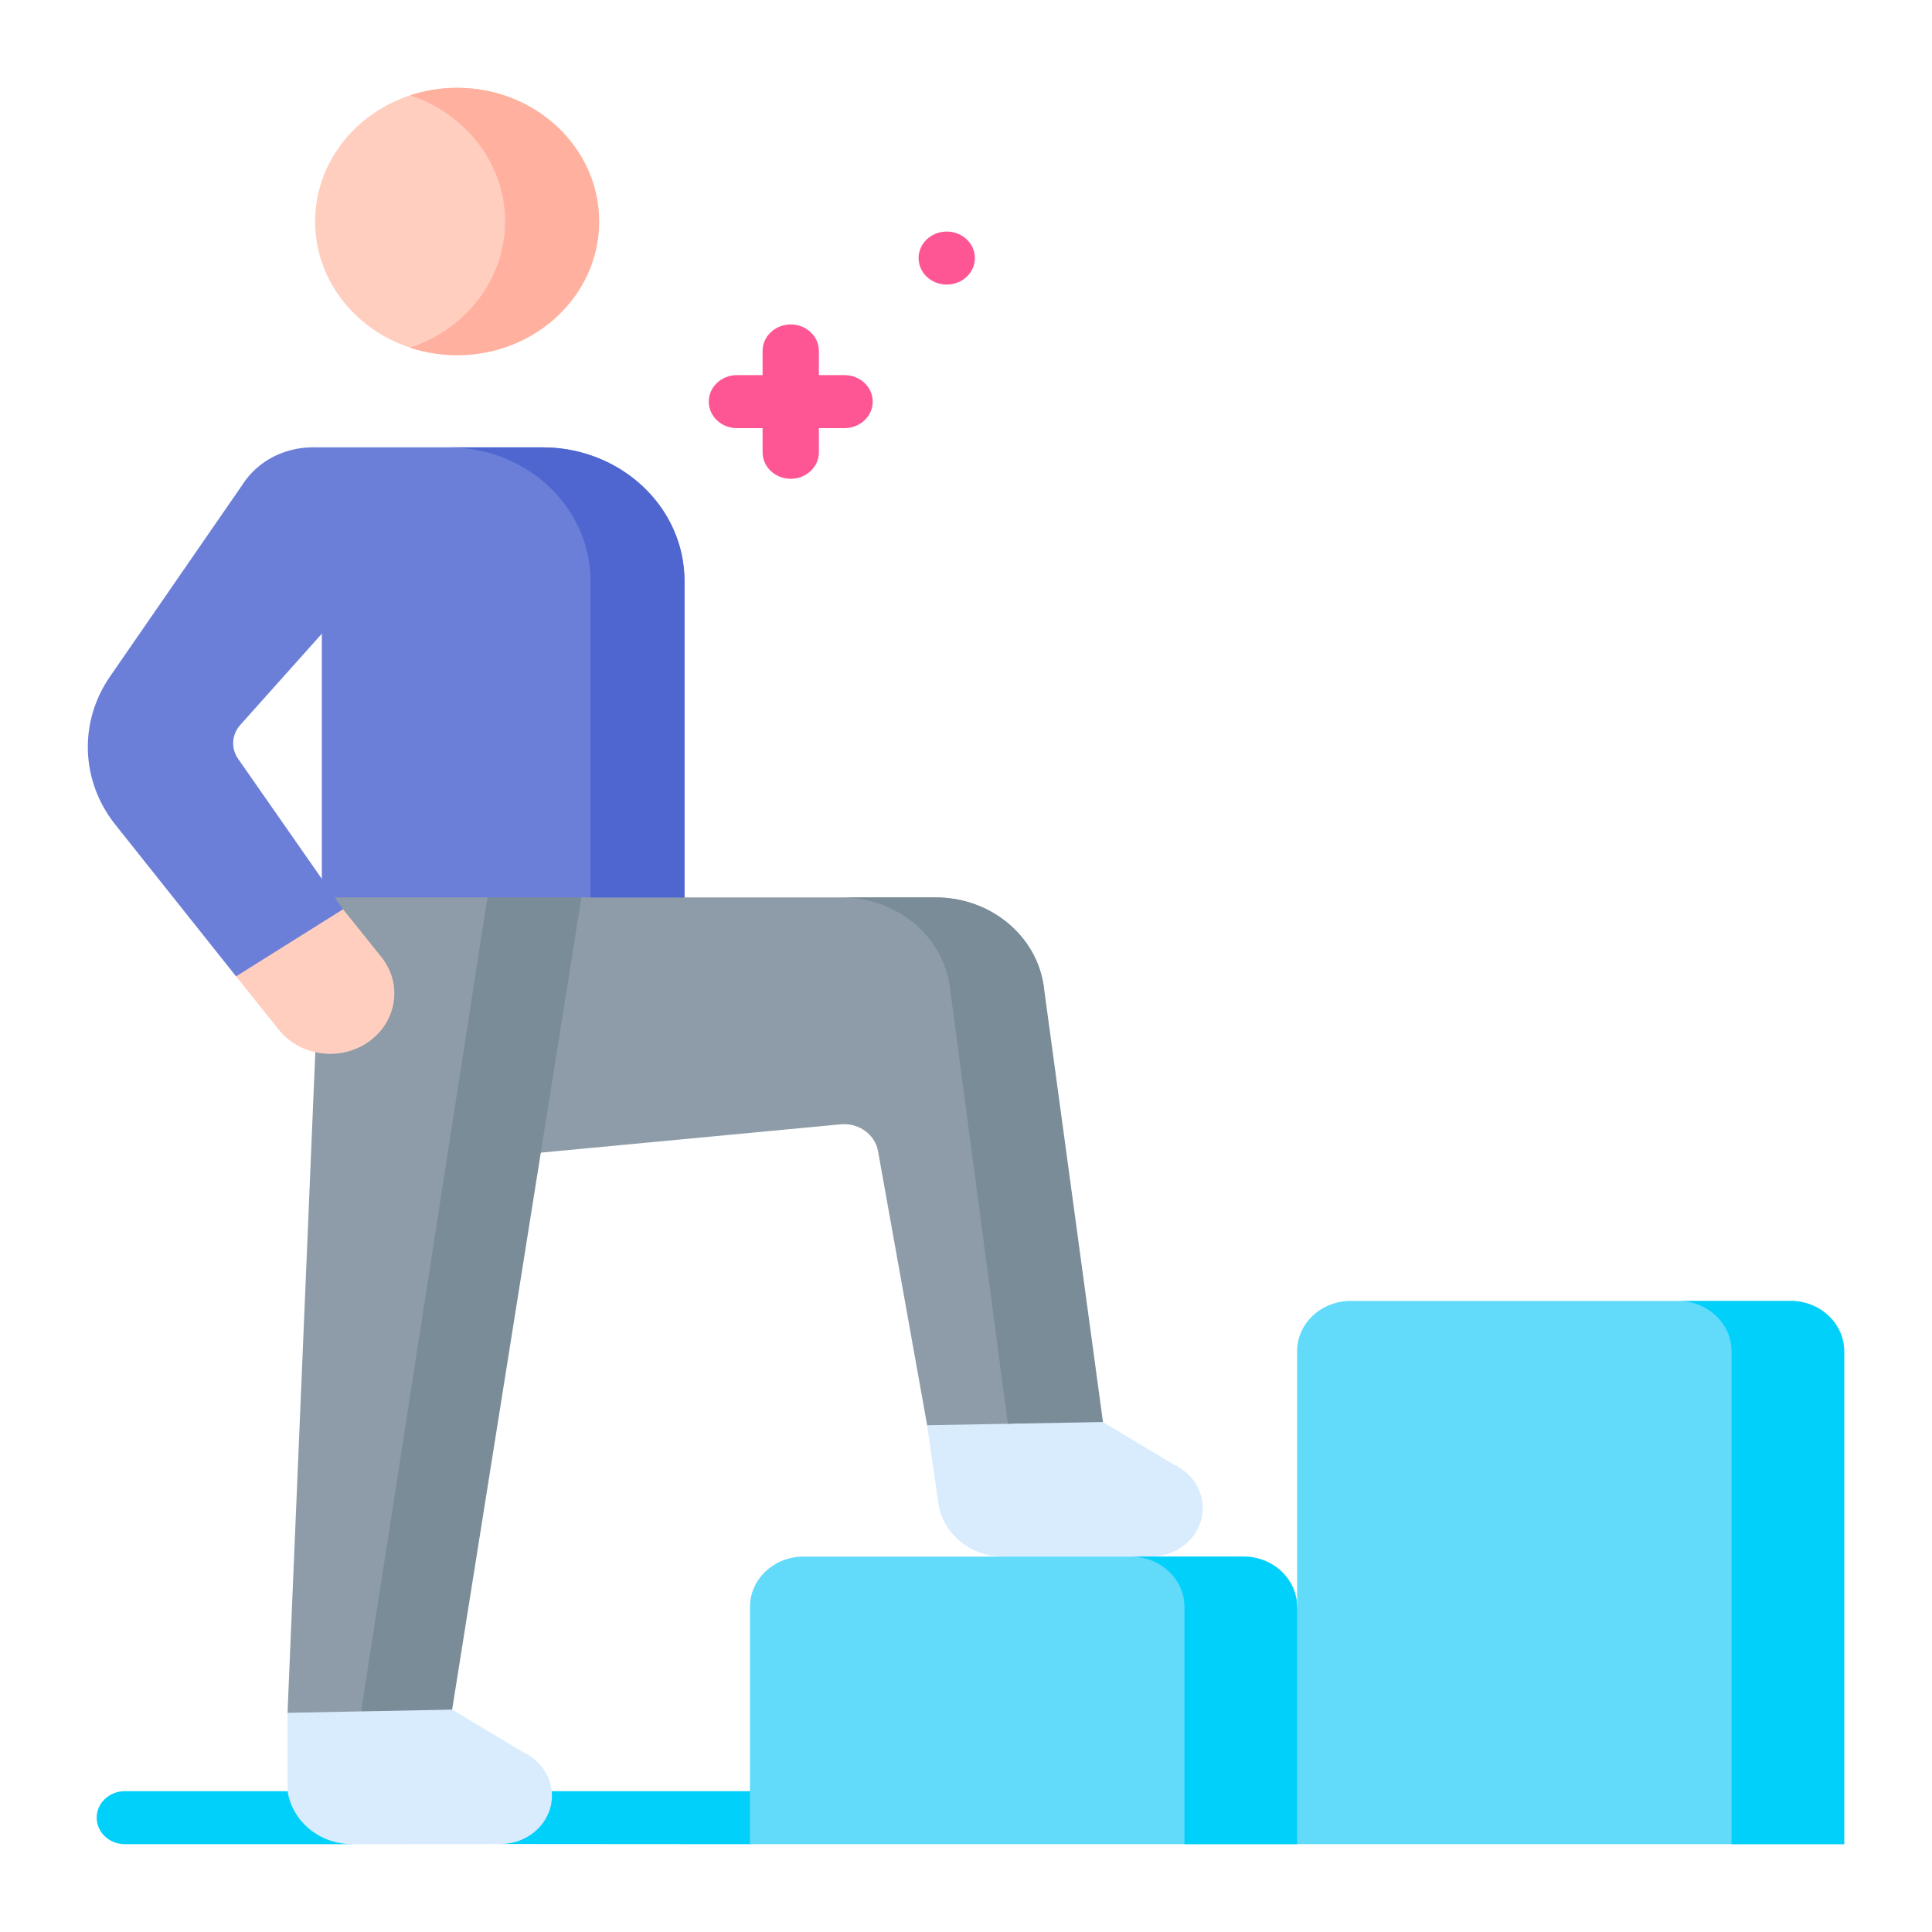
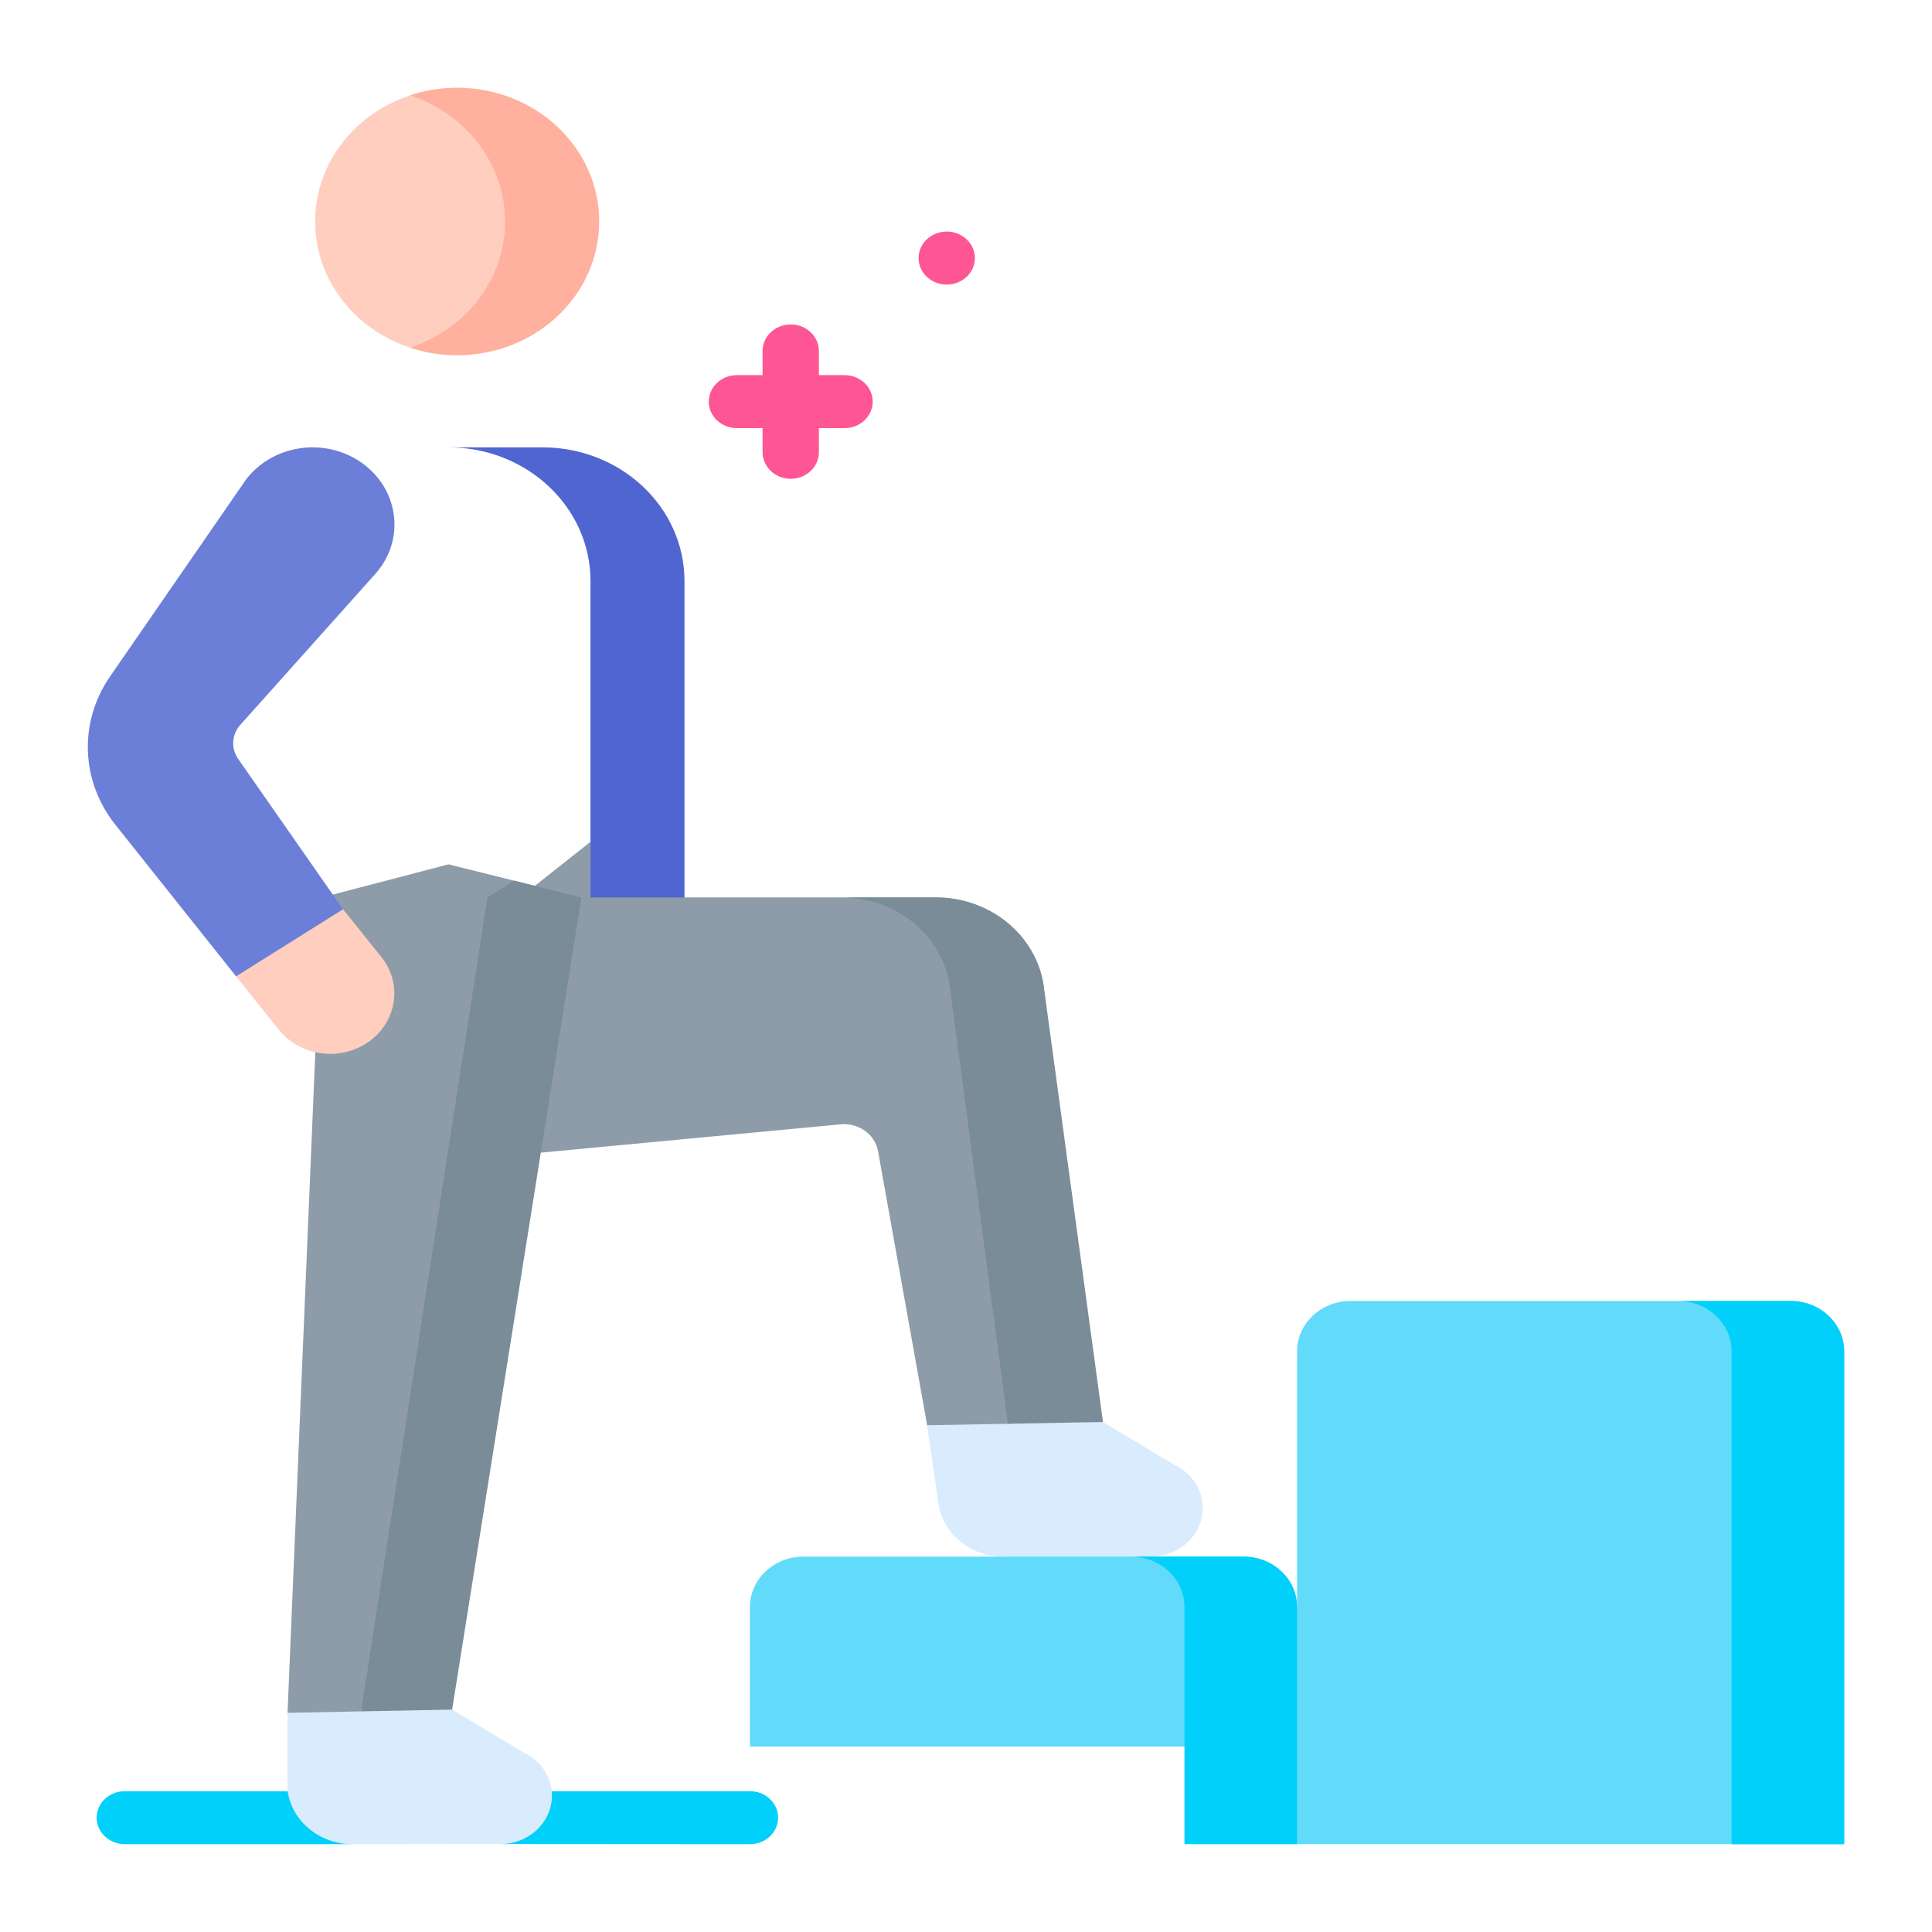
<svg xmlns="http://www.w3.org/2000/svg" width="110" height="110" viewBox="0 0 110 110" fill="none">
  <path d="M52.787 81.148L53.428 85.591C53.679 87.331 55.258 88.629 57.124 88.626L61.258 89.964L65.555 88.617C67.295 88.615 68.649 87.192 68.46 85.562C68.351 84.621 67.735 83.797 66.829 83.384L62.797 80.964L57.159 79.375L52.787 81.148Z" fill="#D8ECFE" />
  <path d="M26.026 20.223C30.491 20.223 34.11 16.815 34.11 12.611C34.11 8.408 30.491 5 26.026 5C21.56 5 17.941 8.408 17.941 12.611C17.941 16.815 21.56 20.223 26.026 20.223Z" fill="#FFCEBF" />
  <path d="M26.026 5C25.087 5 24.187 5.152 23.349 5.429C26.499 6.469 28.758 9.291 28.758 12.611C28.758 15.932 26.499 18.754 23.349 19.794C24.187 20.07 25.087 20.223 26.026 20.223C30.491 20.223 34.111 16.815 34.111 12.611C34.11 8.408 30.491 5 26.026 5Z" fill="#FFB09E" />
  <path d="M29.619 65.738L47.864 64.014C48.89 63.917 49.82 64.586 49.992 65.543L52.788 81.147L57.603 81.06L59.433 56.193C59.037 53.28 56.403 51.097 53.283 51.097H40.474H38.972L33.62 47.928L29.619 51.097V65.738Z" fill="#8D9CA8" />
  <path d="M62.799 80.964L57.383 81.062L54.081 56.193C53.686 53.28 51.05 51.097 47.93 51.097H53.284C56.404 51.097 59.037 53.28 59.432 56.193L62.799 80.964Z" fill="#7A8C98" />
  <path d="M42.699 105L28.5 104.99L23.898 103.491L20.069 105H7.107C6.222 105 5.504 104.324 5.504 103.491C5.504 102.658 6.222 101.982 7.107 101.982H42.699C43.584 101.982 44.302 102.658 44.302 103.491C44.302 104.324 43.585 105 42.699 105Z" fill="#01D0FB" />
-   <path d="M45.747 88.627H70.802C72.485 88.627 73.85 89.911 73.85 91.496L76.382 99.444L73.85 105H42.699V91.496C42.699 89.911 44.064 88.627 45.747 88.627Z" fill="#62DBFB" />
+   <path d="M45.747 88.627H70.802C72.485 88.627 73.85 89.911 73.85 91.496L76.382 99.444H42.699V91.496C42.699 89.911 44.064 88.627 45.747 88.627Z" fill="#62DBFB" />
  <path d="M70.802 88.626H64.39C66.073 88.626 67.438 89.911 67.438 91.496V105H73.85L76.382 99.444L73.85 91.496C73.85 89.911 72.485 88.626 70.802 88.626Z" fill="#01D0FB" />
  <path d="M73.85 76.94V105H105V76.94C105 75.356 103.636 74.071 101.952 74.071H76.898C75.214 74.071 73.85 75.356 73.85 76.94Z" fill="#62DBFB" />
  <path d="M101.952 74.071H95.54C97.224 74.071 98.588 75.356 98.588 76.94V105H105V76.94C105 75.356 103.635 74.071 101.952 74.071Z" fill="#01D0FB" />
  <path d="M28.5 104.99L24.173 104.996H24.171L20.069 105C18.203 105.002 16.624 103.704 16.374 101.964L16.372 97.521L21.782 94.76L25.744 97.338L29.774 99.757C30.227 99.964 30.608 100.274 30.888 100.648C31.17 101.024 31.352 101.465 31.407 101.936C31.595 103.565 30.24 104.988 28.5 104.99Z" fill="#D8ECFE" />
  <path d="M18.323 51.097L16.371 97.521L20.561 97.439L33.104 51.097L25.535 49.212L18.323 51.097Z" fill="#8D9CA8" />
  <path d="M33.104 51.097L25.743 97.338L20.561 97.439L27.752 51.097L29.277 50.144L33.104 51.097Z" fill="#7A8C98" />
-   <path d="M38.972 33.082V51.097H18.323V27.302L17.804 25.471H30.888C35.352 25.471 38.972 28.878 38.972 33.082Z" fill="#6C7FD8" />
  <path d="M30.887 25.471H25.535C30 25.471 33.62 28.878 33.62 33.082V51.097H38.972V33.082C38.972 28.878 35.352 25.471 30.887 25.471Z" fill="#4F66D0" />
  <path d="M19.53 51.769L21.712 54.486C22.982 56.067 22.574 58.328 20.821 59.426C19.21 60.435 17.044 60.087 15.879 58.634L13.44 55.591L15.884 52.681L19.53 51.769Z" fill="#FFCEBF" />
  <path d="M21.397 32.645L13.681 41.273C13.191 41.822 13.141 42.608 13.559 43.207L19.531 51.77L13.441 55.59L6.563 46.949C4.594 44.475 4.475 41.108 6.264 38.517L13.797 27.607C14.065 27.187 14.394 26.823 14.768 26.523L14.77 26.521C16.377 25.227 18.798 25.082 20.593 26.348C21.818 27.213 22.459 28.531 22.459 29.863C22.459 30.84 22.113 31.826 21.397 32.645Z" fill="#6C7FD8" />
  <path d="M48.085 21.358H46.624V19.982C46.624 19.149 45.907 18.473 45.021 18.473C44.136 18.473 43.418 19.149 43.418 19.982V21.358H41.957C41.072 21.358 40.354 22.033 40.354 22.867C40.354 23.701 41.072 24.376 41.957 24.376H43.418V25.752C43.418 26.585 44.136 27.261 45.021 27.261C45.906 27.261 46.624 26.585 46.624 25.752V24.376H48.085C48.971 24.376 49.688 23.701 49.688 22.867C49.688 22.033 48.971 21.358 48.085 21.358Z" fill="#FE5694" />
  <path d="M53.903 16.203C54.788 16.203 55.506 15.527 55.506 14.693C55.506 13.86 54.788 13.184 53.903 13.184C53.018 13.184 52.3 13.86 52.3 14.693C52.3 15.527 53.018 16.203 53.903 16.203Z" fill="#FE5694" />
</svg>